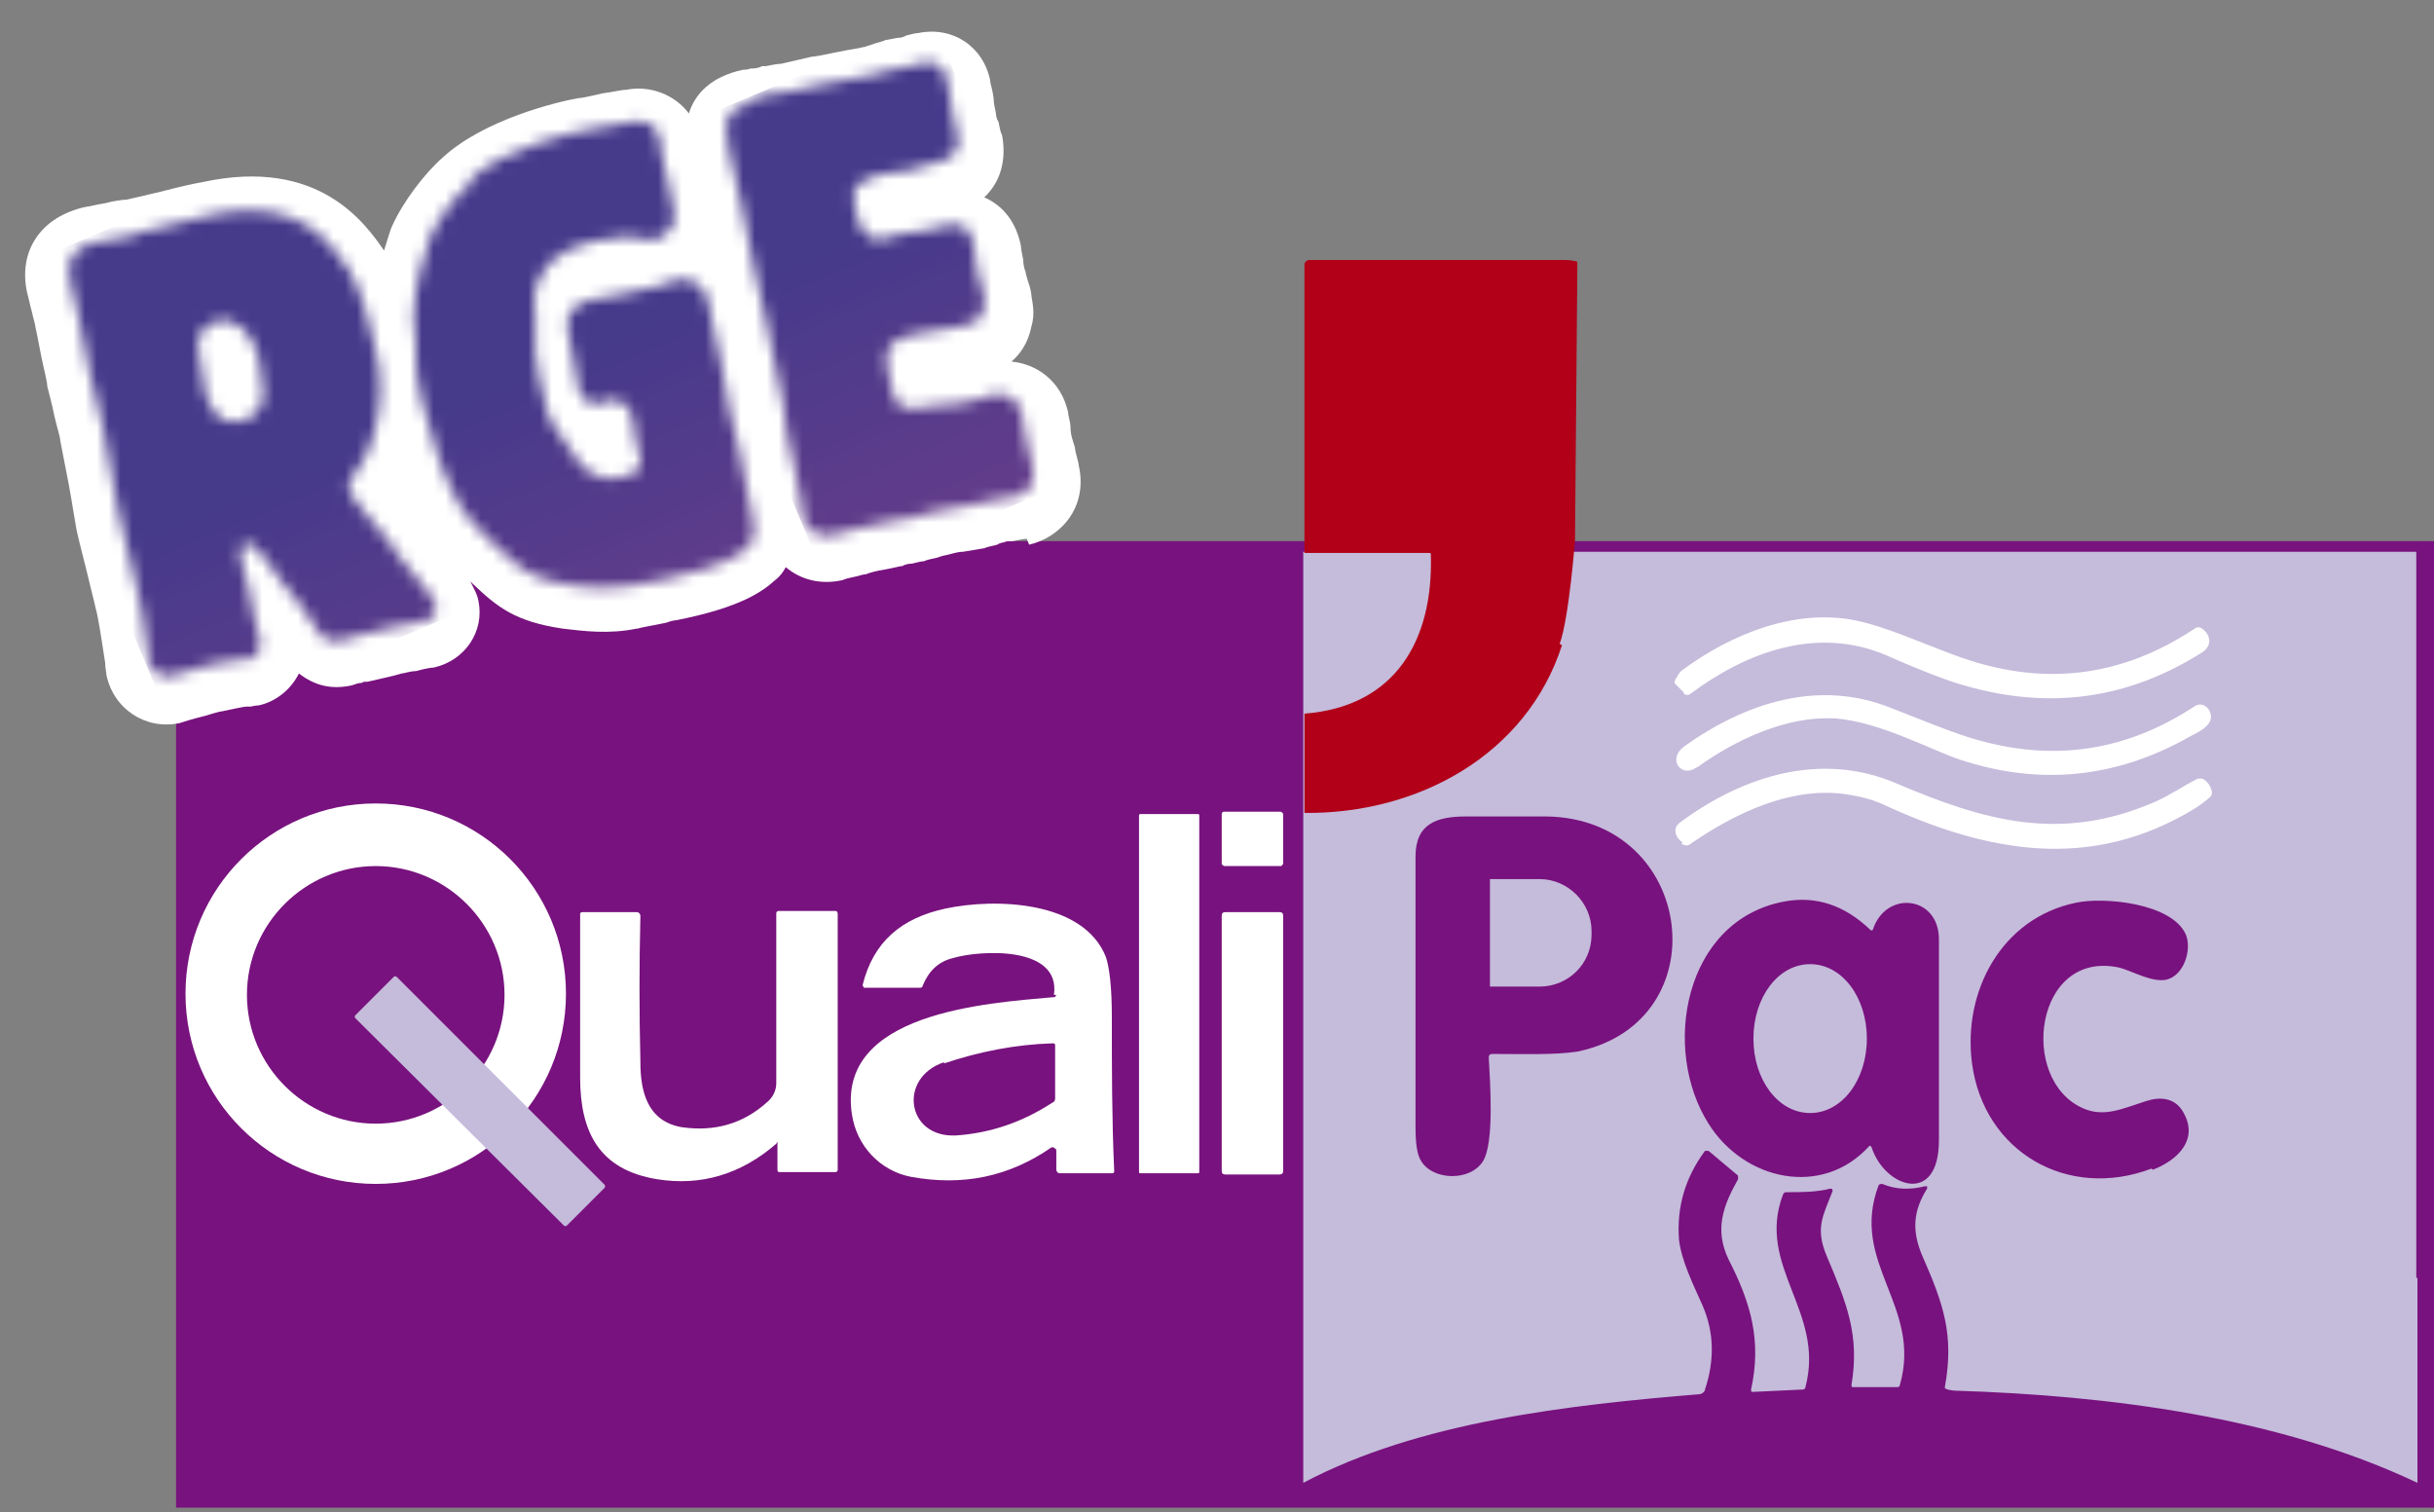
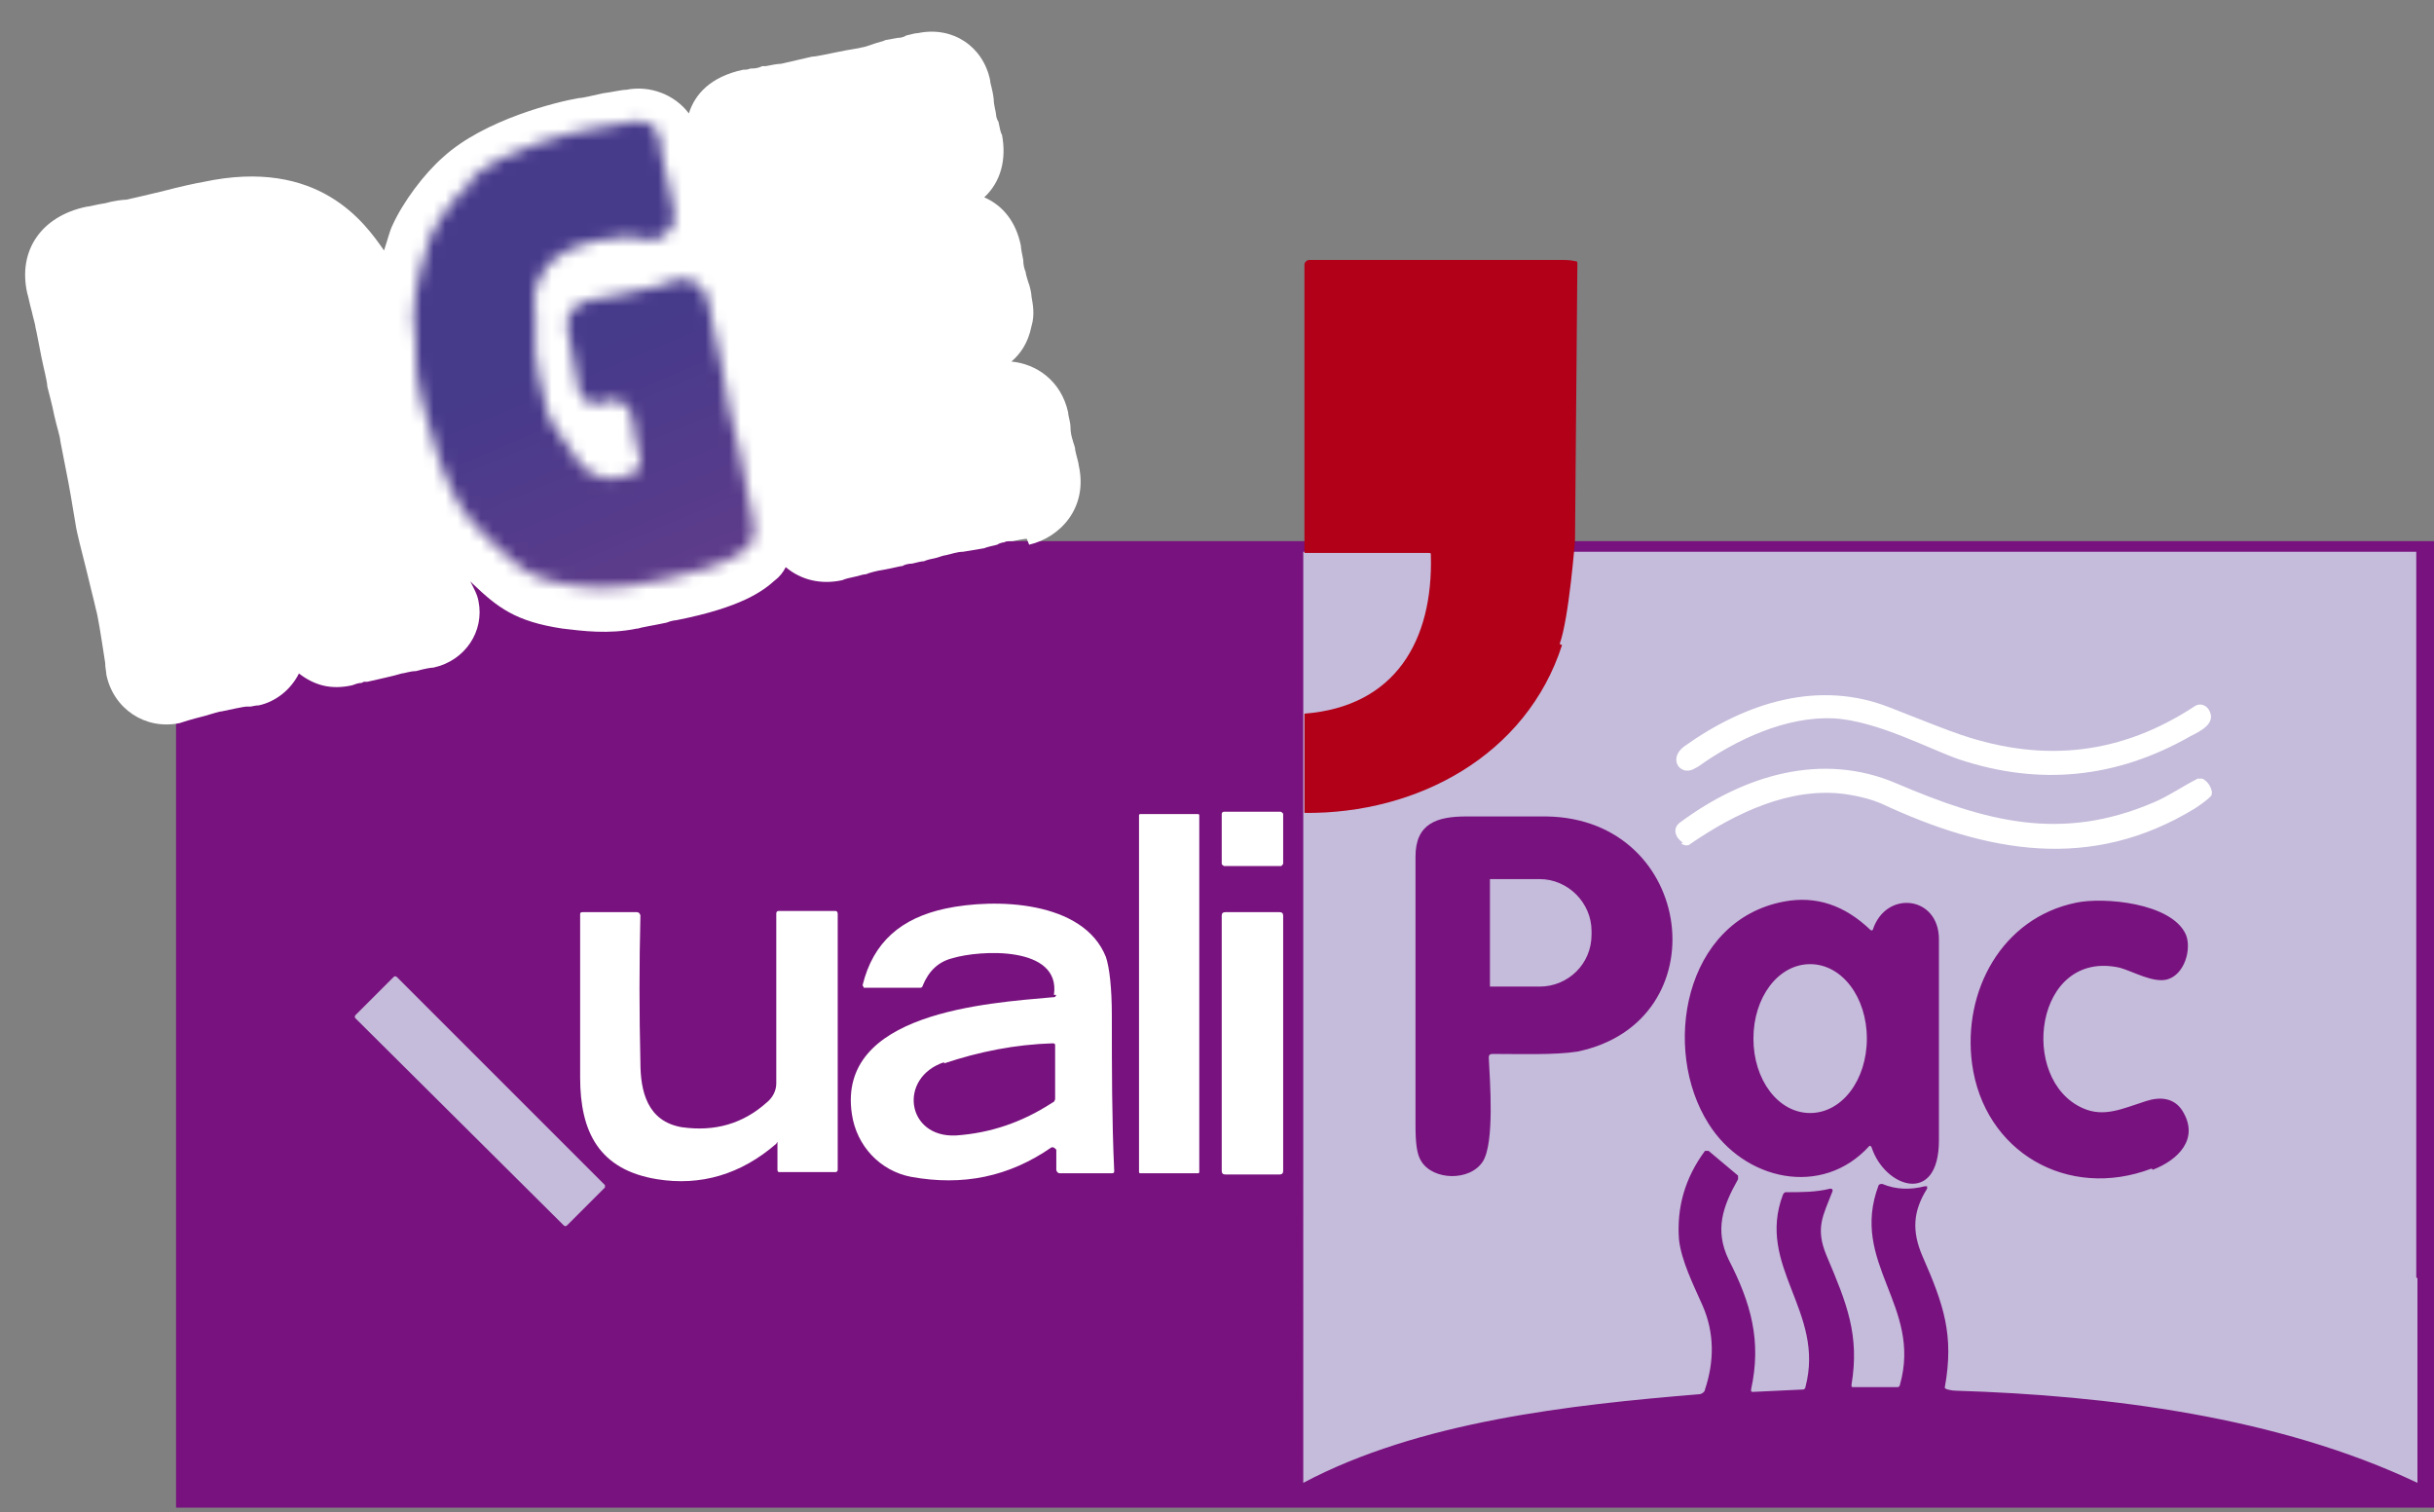
<svg xmlns="http://www.w3.org/2000/svg" viewBox="0 0 206 128">
  <rect x="0" y="0" width="206" height="128" fill="#808080" stroke="none" />
  <defs>
    <style>      .cls-1 {        mask: url(#mask);      }      .cls-2 {        fill: #c5bbdb;      }      .cls-3 {        fill: url(#Dégradé_sans_nom_111);      }      .cls-4 {        mask: url(#mask-2);      }      .cls-5 {        mask: url(#mask-1);      }      .cls-6 {        fill: #fff;      }      .cls-7 {        fill: url(#Dégradé_sans_nom);      }      .cls-8 {        fill: #78127e;      }      .cls-9 {        fill: #b10018;      }      .cls-10 {        fill: url(#Dégradé_sans_nom_67);      }    </style>
    <mask id="mask" x="-1.3" y="11.6" width="44.9" height="50.4" maskUnits="userSpaceOnUse">
      <g id="mask5_4074_4625">
-         <path class="cls-6" d="M17.5,33.9c-.1-.6-.5-3.1-.6-3.6-.2-.8-.5-2.6,1.5-3.1,1.8-.4,3,1.2,3.5,3.1.1.5.4,2.6.4,3,0,1.1-.6,2.1-2.1,2.4,0,0-.2,0-.2,0-1.3.2-2.2-1-2.4-2ZM11.5,19.9c-.6.1-2.9.6-3.4.6-1.6.3-2.6,1.3-2.2,3.1.1.5.6,2.5.7,3,.2.8.8,4.3,1,5,.2.7.9,3.9,1.1,4.5.2,1.1,1.1,6.1,1.3,7.1.2,1.1,1.5,6,1.7,7.1.2.9.5,2.4.8,5,0,.2,0,.4,0,.5.2.9,1,1.6,2,1.4.5-.1,3.1-.9,3.5-1,.5-.1,1.9-.3,2.4-.4.1,0,.2,0,.3,0s.2,0,.3,0c.3,0,1.2-.5,1-1.6,0-.3-.5-1.8-.5-2,0-.3-.3-1.8-.4-2.1-.1-.5-.6-2.4-.7-2.8,0-.3-.3-1.2.5-1.3.5-.1,1.4,1,2.2,2.2.2.3.5.6.7,1,.6.8,1.4,1.6,1.9,2.4.2.3,1.3,1.8,1.4,2.1.4.5.8.7,1.8.5.3,0,.6-.2,1-.3.6-.2,2.6-.6,3.2-.8.4,0,2.3-.4,2.7-.5.8-.2,1.2-.7,1.1-1.3-.1-.5-.3-.8-2.3-3.2-.3-.4-.6-.7-.9-1.1-.2-.4-.5-.8-.8-1.2-.5-.7-3.2-3.6-3.4-4.4,0-.4.1-.7.5-1.3,1.1-1.4,1.6-3.1,1.7-3.6.7-2.7.6-4.9,0-7.2-.1-.6-1.1-4.9-2.2-6.5-1.8-2.7-4.2-5.5-9.9-4.9-.6,0-1.1.2-1.8.3-1,.2-5.6,1.4-6.5,1.6Z" />
-       </g>
+         </g>
    </mask>
    <linearGradient id="Dégradé_sans_nom" data-name="Dégradé sans nom" x1="22.9" y1="87.2" x2="39.3" y2="48.1" gradientTransform="translate(0 128) scale(1 -1)" gradientUnits="userSpaceOnUse">
      <stop offset="0" stop-color="#463a8b" />
      <stop offset="1" stop-color="#763e8b" />
    </linearGradient>
    <mask id="mask-1" x="25.2" y="5.4" width="45.9" height="51.5" maskUnits="userSpaceOnUse">
      <g id="mask71_4074_4625">
        <path class="cls-6" d="M39.9,15.4c-1.4,1.2-2.9,3.3-3.5,4.7-.4.9-1.4,4.5-1.4,6.7,0,.8.1,1.6.2,2.4,0,.4,0,.9,0,1.3,0,1,.2,2,.5,3.4.6,2.6,1.9,6.5,2.6,7.7.6,1.4,1.8,2.9,2.8,3.8.4.4.8.7,1.2,1.1,1.8,1.7,2.7,2.5,5.8,3,1.7.3,3.4.4,5.1.1.3,0,3.2-.6,3.2-.6,1.4-.3,5.3-1.2,6.7-2.5.9-.9.8-1.5.6-2.6l-.3-1.5c-.1-.6-.7-3.5-.8-4.1-.1-.6-.8-3.2-.9-3.8-.1-.5-.5-2.9-.6-3.4,0-.4-.5-2.4-.6-2.8-.1-.5-.5-2.5-.6-2.9-.2-.5-.3-1.4-1.7-1.7-.3,0-.7,0-1,0-.2,0-1.2.4-1.4.5-.6.1-2.5.6-3.2.7-.4,0-2.3.4-2.7.5-1.2.3-2,1.1-1.9,2.2,0,.2,1,5.3,1,5.5.2,1,1.4,1.1,1.6,1.1.2,0,.7-.3.9-.3.5-.1,1.7,0,2,1.4,0,.3.2,1.7.3,2,0,.2.4,1.2.4,1.5.3,1.2-1.1,1.5-1.6,1.6-2.5.5-3.5-1-4.3-2.3-.5-.6-1-1.3-1.4-2-.5-.8-.6-1.2-.7-1.7,0-.4-.5-2.2-.6-2.6-.3-1.6-.4-2.5-.3-3.6,0-.4,0-.8,0-1.3-.1-1.4-.1-1.5,0-2.4.5-1.6,1.4-3.3,5-4.1.3,0,.5,0,.8-.1.3,0,.5,0,.8-.1.6-.1,1.2-.3,1.8-.1.3,0,.7.2,1,.2.3,0,.5,0,.8,0,.7-.2,1.5-1,1.6-1.8,0-.3-.1-1-.3-1.8l-.8-3.6c0-.3-.2-1.2-.2-1.4-.2-1-1-1.5-1.9-1.4,0,0-.1,0-.2,0-.6.1-3.4.6-4,.7-1.1.2-6.9,1.5-9.8,4.1Z" />
      </g>
    </mask>
    <linearGradient id="Dégradé_sans_nom_67" data-name="Dégradé sans nom 67" x1="47.8" y1="97.7" x2="64.3" y2="58.6" gradientTransform="translate(0 128) scale(1 -1)" gradientUnits="userSpaceOnUse">
      <stop offset="0" stop-color="#463a8b" />
      <stop offset="1" stop-color="#763e8b" />
    </linearGradient>
    <mask id="mask-2" x="54.4" y="1.7" width="40.1" height="47.7" maskUnits="userSpaceOnUse">
      <g id="mask115_4074_4625">
        <path class="cls-6" d="M63.6,8.7c-2.6.6-2.3,2-1.8,4.5.1.6.8,3.3.9,3.9.4,1.8.7,3.7,1.1,5.5.2.8,1,4.2,1.1,4.9.2.7.8,3.8.9,4.4,0,.3.5,2,.5,2.4,0,.3.3,2.1.3,2.4.1.5.6,2.7.7,3.2.2.9.5,2.2.6,3.2,0,.2,0,.4,0,.6.2,1.1,1.3,1.8,2.5,1.6.3,0,1.6-.4,1.9-.5.5-.1,2.7-.6,3.2-.7.3,0,1.5-.3,1.8-.3.3,0,1.6-.4,1.8-.5,1.1-.2,2.2-.3,3.3-.6.3,0,1.5-.4,1.8-.4.3,0,1.6-.2,1.8-.3.6-.1,1.8-.8,1.4-2.4,0-.3-.5-1.9-.5-2.2,0-.3-.2-.9-.3-1.5,0-.3,0-.6-.2-1-.3-1.5-1.6-1.6-2.3-1.5-.3,0-.6.2-1,.3-.3.1-.8.2-1.2.3-.3,0-.7.2-1.1.2-.5,0-1,0-1.5.1-.7.2-1.5.3-2.1.3-1.4,0-1.6-1-1.8-2.1-.3-1.5-.5-2.2-.3-2.7.3-1,1.4-1.3,2.2-1.5.6-.1,3.7-.6,4.2-.7.8-.2,1.5-.3,1.8-1.6,0-.2,0-.5,0-1,0-.3-.5-1.8-.6-2.1,0-.3-.3-1.9-.3-2.2-.3-1.5-.9-1.9-2.4-1.6-.1,0-.5.1-.8.2-.3,0-.7.2-.8.2-.3,0-1.8.3-2.1.3-.1,0-.5.1-.8.2s-.6.2-.7.2c-1.8.4-2.2-1.6-2.3-2.1-.3-1.5-.3-1.6-.2-1.9.2-.5.7-1.1,2.6-1.5.3,0,1.9-.2,2.2-.3.3,0,1.4-.4,1.6-.5.2,0,.7-.1.9-.2,1.7-.5,1.6-1.7,1.4-2.4,0-.3-.4-1.5-.4-1.8-.1-.5-.3-2.4-.5-2.9-.2-.9-.8-1.4-1.7-1.3,0,0-.1,0-.2,0-.3,0-1.4.3-1.6.4l-1.1.2c-.3,0-1.7.5-1.9.5-.7.2-3.7.7-4.3.8l-2.7.6c-.2,0-.9.1-1.5.2-.6.2-1.2.3-1.4.3Z" />
      </g>
    </mask>
    <linearGradient id="Dégradé_sans_nom_111" data-name="Dégradé sans nom 111" x1="72.1" y1="107.9" x2="88.6" y2="68.8" gradientTransform="translate(0 128) scale(1 -1)" gradientUnits="userSpaceOnUse">
      <stop offset="0" stop-color="#463a8b" />
      <stop offset="1" stop-color="#763e8b" />
    </linearGradient>
  </defs>
  <g>
    <g id="Calque_1">
      <rect class="cls-8" x="14.9" y="45.8" width="191.1" height="81.8" />
      <path class="cls-2" d="M204.6,108.2c0,5,0,17.3,0,17.3-11.8-5.6-26.2-7.4-39.1-7.8-.2,0-1-.1-.9-.3.8-4.4-.1-7-1.9-11.1-.9-2.1-.8-3.8.4-5.7,0,0,0-.2,0-.2,0,0,0,0-.2,0-1.2.3-2.4.3-3.6-.2-.1,0-.2,0-.3.1-2.5,6.6,3.7,10.2,1.8,16.9,0,.1-.1.2-.2.2h-3.7c-.2,0-.2,0-.2-.2.7-4.2-.4-6.9-2.1-10.9-1-2.4-.3-3.4.5-5.5,0-.1,0-.2-.2-.2-1.2.3-2.4.3-3.7.3-.1,0-.2,0-.3.2-2.3,6.1,3.6,9.9,1.9,16.3,0,.1-.1.2-.2.2l-4.2.2c-.2,0-.2,0-.2-.2.9-4.1,0-7.3-1.9-11-1.2-2.5-.5-4.5.8-6.8,0-.1,0-.2,0-.3l-2.5-2.1c-.1,0-.2,0-.3,0-1.7,2.3-2.4,4.8-2.2,7.5.2,1.8,1.2,3.8,2,5.6,1,2.3,1,4.7.2,7.1,0,.2-.3.4-.5.4-10.9.9-23.7,2.3-33.5,7.5V46.7s94.2,0,94.2,0v61.4Z" />
      <g>
-         <path class="cls-6" d="M142.5,58.6l-.7-.7c-.1-.1-.1-.2,0-.4.2-.3.3-.6.6-.8,4.2-3.1,9.6-5.2,14.6-4.2,2.5.5,5.6,1.9,8.3,2.9,7.4,2.8,14.2,2,20.6-2.3.1,0,.2,0,.3,0,.9.5,1.1,1.5.2,2.1-6.3,4-13,4.9-20.2,2.8-1.1-.3-3.3-1.1-6.7-2.6-5.8-2.4-11.7-.2-16.4,3.3-.2.2-.5.1-.6,0Z" />
+         <path class="cls-6" d="M142.5,58.6l-.7-.7Z" />
        <path class="cls-6" d="M143.5,65c-1.2.8-2.4-.7-1-1.8,5.3-3.8,11.5-5.7,17.5-3.3,2.8,1.1,4.8,1.9,6,2.3,7.1,2.4,13.6,1.6,19.7-2.4.4-.3.9-.2,1.2.2.8,1.2-.7,1.9-1.5,2.3-6.3,3.6-12.8,4.2-19.5,2-2.4-.8-7-3.3-10.7-3.5-4-.2-8.3,1.8-11.5,4.1Z" />
        <path class="cls-6" d="M142.4,71.3c-.6-.4-.9-1.2-.2-1.7,5.4-4,12-6,18.3-3.3,7.5,3.2,13.9,5,21.8,1.6,1.2-.5,2.5-1.4,3.7-2,.1,0,.3,0,.4,0,.4.2.7.6.8,1.1,0,.2,0,.3-.1.4-.3.3-.7.6-1.3,1-8.8,5.4-17.6,3.8-26.6-.4-.7-.3-1.7-.6-3.1-.8-4.6-.6-9.2,1.6-13,4.2-.2.2-.5.2-.8,0Z" />
        <path class="cls-6" d="M103.6,68.7h4.8c0,0,.2.1.2.2v4.2c0,0-.1.2-.2.2h-4.8c0,0-.2-.1-.2-.2v-4.2c0,0,0-.2.2-.2Z" />
        <path class="cls-6" d="M96.5,68.9h4.9s.1,0,.1.1v30.2s0,.1-.1.1h-4.9s-.1,0-.1-.1v-30.2c0,0,0-.1.1-.1Z" />
        <path class="cls-6" d="M89.2,84.2c.6-4.2-6.3-3.8-8.6-3.1-1.2.3-2,1.1-2.5,2.3,0,.1-.1.2-.2.2h-4.8c0-.1-.1-.2-.1-.2h0c.9-3.7,3.3-5.7,7-6.5,4.2-.9,11.7-.7,13.6,4.1.3.9.5,2.6.5,5,0,4.4,0,8.7.2,13.1,0,.1,0,.2-.2.2h-4.4c-.2,0-.3-.2-.3-.3v-1.7c-.1-.1-.2-.2-.3-.2s0,0-.1,0c-3.6,2.5-7.5,3.3-11.9,2.5-2.6-.5-4.6-2.6-5-5.3-1.3-8.6,11.4-9.4,17-9.9.2,0,.2,0,.3-.2ZM79.9,89.9c-3.9,1.3-3.2,6.4,1,6.2,2.9-.2,5.6-1.1,8.2-2.8.1,0,.2-.2.2-.3v-4.5c0-.1,0-.2-.2-.2-3.2.1-6.2.7-9.2,1.7Z" />
        <path class="cls-6" d="M65.7,96.8c-3,2.6-6.4,3.6-10.1,3-4.9-.8-6.5-4-6.5-8.6s0-9.2,0-13.8c0-.1,0-.2.2-.2h4.6c.2,0,.3.2.3.3-.1,4.1-.1,8.2,0,12.4,0,2.5.6,5,3.5,5.5,2.8.4,5.2-.3,7.2-2.1.5-.4.8-1,.8-1.6v-14.4c0,0,0-.2.2-.2h4.8c.2,0,.2.2.2.3v21.6c0,0,0,.2-.2.2h-4.7c-.1,0-.2,0-.2-.2v-2.2c0-.2,0-.2-.1,0Z" />
        <path class="cls-6" d="M103.7,77.2h4.6c.2,0,.3.1.3.3v21.6c0,.2-.1.3-.3.3h-4.6c-.2,0-.3-.1-.3-.3v-21.6c0-.2.1-.3.3-.3Z" />
-         <path class="cls-6" d="M31.8,68c-8.9,0-16.1,7.2-16.1,16.1s7.2,16.1,16.1,16.1,16.1-7.2,16.1-16.1-7.2-16.1-16.1-16.1ZM31.8,95.1c-6,0-10.9-4.9-10.9-10.9s4.9-10.9,10.9-10.9,10.9,4.9,10.9,10.9-4.9,10.9-10.9,10.9Z" />
      </g>
      <path class="cls-8" d="M126.3,89.2c-.2,0-.3.1-.3.3h0c.1,2,.5,7.2-.5,8.8-1.1,1.7-4.2,1.6-5.2,0-.4-.6-.5-1.6-.5-3.1,0-7.6,0-15.1,0-22.7,0-2.8,1.8-3.4,4.3-3.4h6.8c12.6.2,14.7,17.4,2.6,19.9-1.9.3-4.8.2-7.1.2ZM126.1,74.7v8.8s0,0,0,0h4.2c2.4,0,4.4-1.9,4.4-4.4v-.3c0-2.4-2-4.4-4.4-4.4h-4.2s0,0,0,0ZM158.4,97.1c0,0-.1-.2-.2-.1,0,0,0,0,0,0-4,4.4-10.6,2.9-13.6-1.9-4-6.3-2.1-17.2,6.4-18.8,2.7-.5,5.1.3,7.3,2.4.1.1.2,0,.2,0,1.1-3.4,5.6-2.9,5.6.8,0,5.7,0,11.4,0,17s-4.6,4-5.7.6ZM153.2,94.2c2.7,0,4.8-2.8,4.8-6.3s-2.1-6.3-4.8-6.3c-2.7,0-4.8,2.8-4.8,6.3,0,3.5,2.1,6.3,4.8,6.3ZM182.1,98.9c-7.1,2.7-14.2-1.4-15.2-8.9-.8-6.1,2.5-12.3,8.8-13.6,2.3-.5,8.1,0,9.3,2.7.5,1.2-.1,3.4-1.6,3.8-1.2.3-2.9-.7-4-1-7.2-1.6-8.6,9.5-3.1,11.9,1.8.8,3.4,0,5.3-.6,1.2-.4,2.4-.3,3.1.8,1.5,2.4-.4,4.2-2.5,5Z" />
      <path class="cls-9" d="M132.2,54.6c-3,9.3-12.2,14.3-21.8,14.2v-8.4c7.7-.6,10.9-6.2,10.7-13.4,0-.2,0-.2-.2-.2h-10.5v-24.4c0-.2.2-.4.4-.4,7.1,0,14.2,0,21.2,0,.5,0,.9,0,1.3.1.2,0,.2.1.2.2l-.2,23.4s-.5,6.6-1.3,8.8Z" />
      <path class="cls-2" d="M51.2,100.2c0,0,0,.2,0,.3l-3.2,3.2c-.1.1-.2.1-.3,0-1-1-17.6-17.5-17.6-17.5-.1-.1-.1-.2,0-.3l3.2-3.2c.1-.1.2-.1.3,0,.8.8,17.6,17.6,17.6,17.6Z" />
      <path class="cls-6" d="M86.9,45.6c-.2,0-.7.1-1.2.2-.3,0-.6,0-.7.1,0,0-.3,0-.6.2-.4.1-.9.2-1.1.3-.6.1-1.2.2-1.8.3-.5,0-1,.2-1.5.3-.1,0-.4.1-.7.2-.5.1-.9.2-1.1.3-.2,0-.6.1-1,.2-.3,0-.7.1-.8.2-.2,0-.9.2-1.5.3-.7.1-1.4.3-1.6.4-.2,0-.5.1-.9.2-.5.1-.9.2-1.1.3-1.8.4-3.5,0-4.8-1.1-.2.4-.5.8-.9,1.1-1,.9-2.8,2.3-8.4,3.4,0,0-.3,0-.8.2-.9.2-2.2.4-2.4.5h-.1c-2.4.5-4.6.2-6.3,0-4-.6-5.5-1.8-7.6-3.8,0,0-.1-.1-.2-.2.3.6.6,1.1.7,1.7.5,2.5-1.1,5-3.8,5.6-.2,0-.8.1-1.5.3-.5,0-1,.2-1.2.2-.6.2-2.5.6-2.9.7h-.3c0,0,0,0-.2.1-.3,0-.5.1-.8.2-1.8.4-3.2,0-4.5-1-.7,1.4-2,2.4-3.4,2.7-.3,0-.6.1-.7.1h-.3c-.3,0-1.6.3-2.1.4-.2,0-.8.2-1.5.4-1.2.3-1.8.5-2.1.6-2.9.6-5.6-1.2-6.2-4.1,0-.2-.1-.6-.1-1-.4-2.6-.6-3.9-.8-4.6-.1-.5-.5-2-.8-3.3-.4-1.6-.8-3.1-.9-3.8-.1-.5-.3-1.9-.6-3.5-.3-1.5-.6-3.1-.7-3.6,0-.3-.3-1.2-.5-2.1-.2-1-.5-2.1-.6-2.5,0-.4-.3-1.5-.5-2.5s-.4-2.1-.5-2.5c0-.2-.2-.8-.3-1.3-.2-.7-.3-1.3-.4-1.6-.8-3.6,1.2-6.5,5-7.3.2,0,.9-.2,1.6-.3.7-.2,1.5-.3,1.8-.3.4-.1,1.8-.4,3-.7,1.5-.4,2.9-.7,3.5-.8,9.8-2.1,13.7,3.5,15.3,5.8.3-.9.5-1.7.7-2.1.9-2,2.7-4.4,4.3-5.8,3.5-3.2,9.7-4.7,11.5-5,.3,0,1.1-.2,2-.4.8-.1,1.6-.3,2-.3,2-.4,4.1.4,5.3,2,.5-1.6,1.8-3.1,4.6-3.7.2,0,.4,0,.6-.1.3,0,.6,0,1-.2h.3c.5-.1,1-.2,1.3-.2l2.6-.6c.3,0,1.2-.2,2.2-.4.9-.2,1.8-.3,2.1-.4.1,0,.4-.1.7-.2.5-.2,1.1-.3,1.2-.4l1.1-.2c.1,0,.4,0,.7-.2.4-.1.8-.2,1-.2,2.9-.6,5.5,1.1,6.1,4,0,.3.2.7.3,1.6,0,.5.2,1.1.2,1.3,0,0,0,.3.2.6.1.5.2,1,.3,1.1.4,2.1-.1,4-1.5,5.3,1.6.7,2.7,2.1,3.1,4.1,0,.2.1.7.2,1.2,0,.4.1.8.2,1,0,.1.1.5.2.8.2.5.3,1.1.3,1.3.1.6.3,1.5,0,2.5-.3,1.5-1,2.4-1.7,3,2.1.2,4.2,1.6,4.8,4.3,0,.3.2.8.2,1.3,0,.4.1.8.2,1.1,0,.1.2.5.2.8.1.5.3,1.1.3,1.3.8,3.6-1.6,6.1-4.2,6.7Z" />
      <g>
        <g class="cls-1">
-           <path class="cls-7" d="M27.7,11.6l16,38.2-28.9,12.2L-1.3,23.8l28.9-12.2Z" />
-         </g>
+           </g>
        <g class="cls-5">
          <path class="cls-10" d="M54.8,5.4l16.3,39.1-29.6,12.5L25.2,17.8l29.6-12.5Z" />
        </g>
        <g class="cls-4">
-           <path class="cls-3" d="M78.9,1.7l15.6,37.4-24.5,10.3-15.6-37.4L78.9,1.7Z" />
-         </g>
+           </g>
      </g>
    </g>
  </g>
</svg>